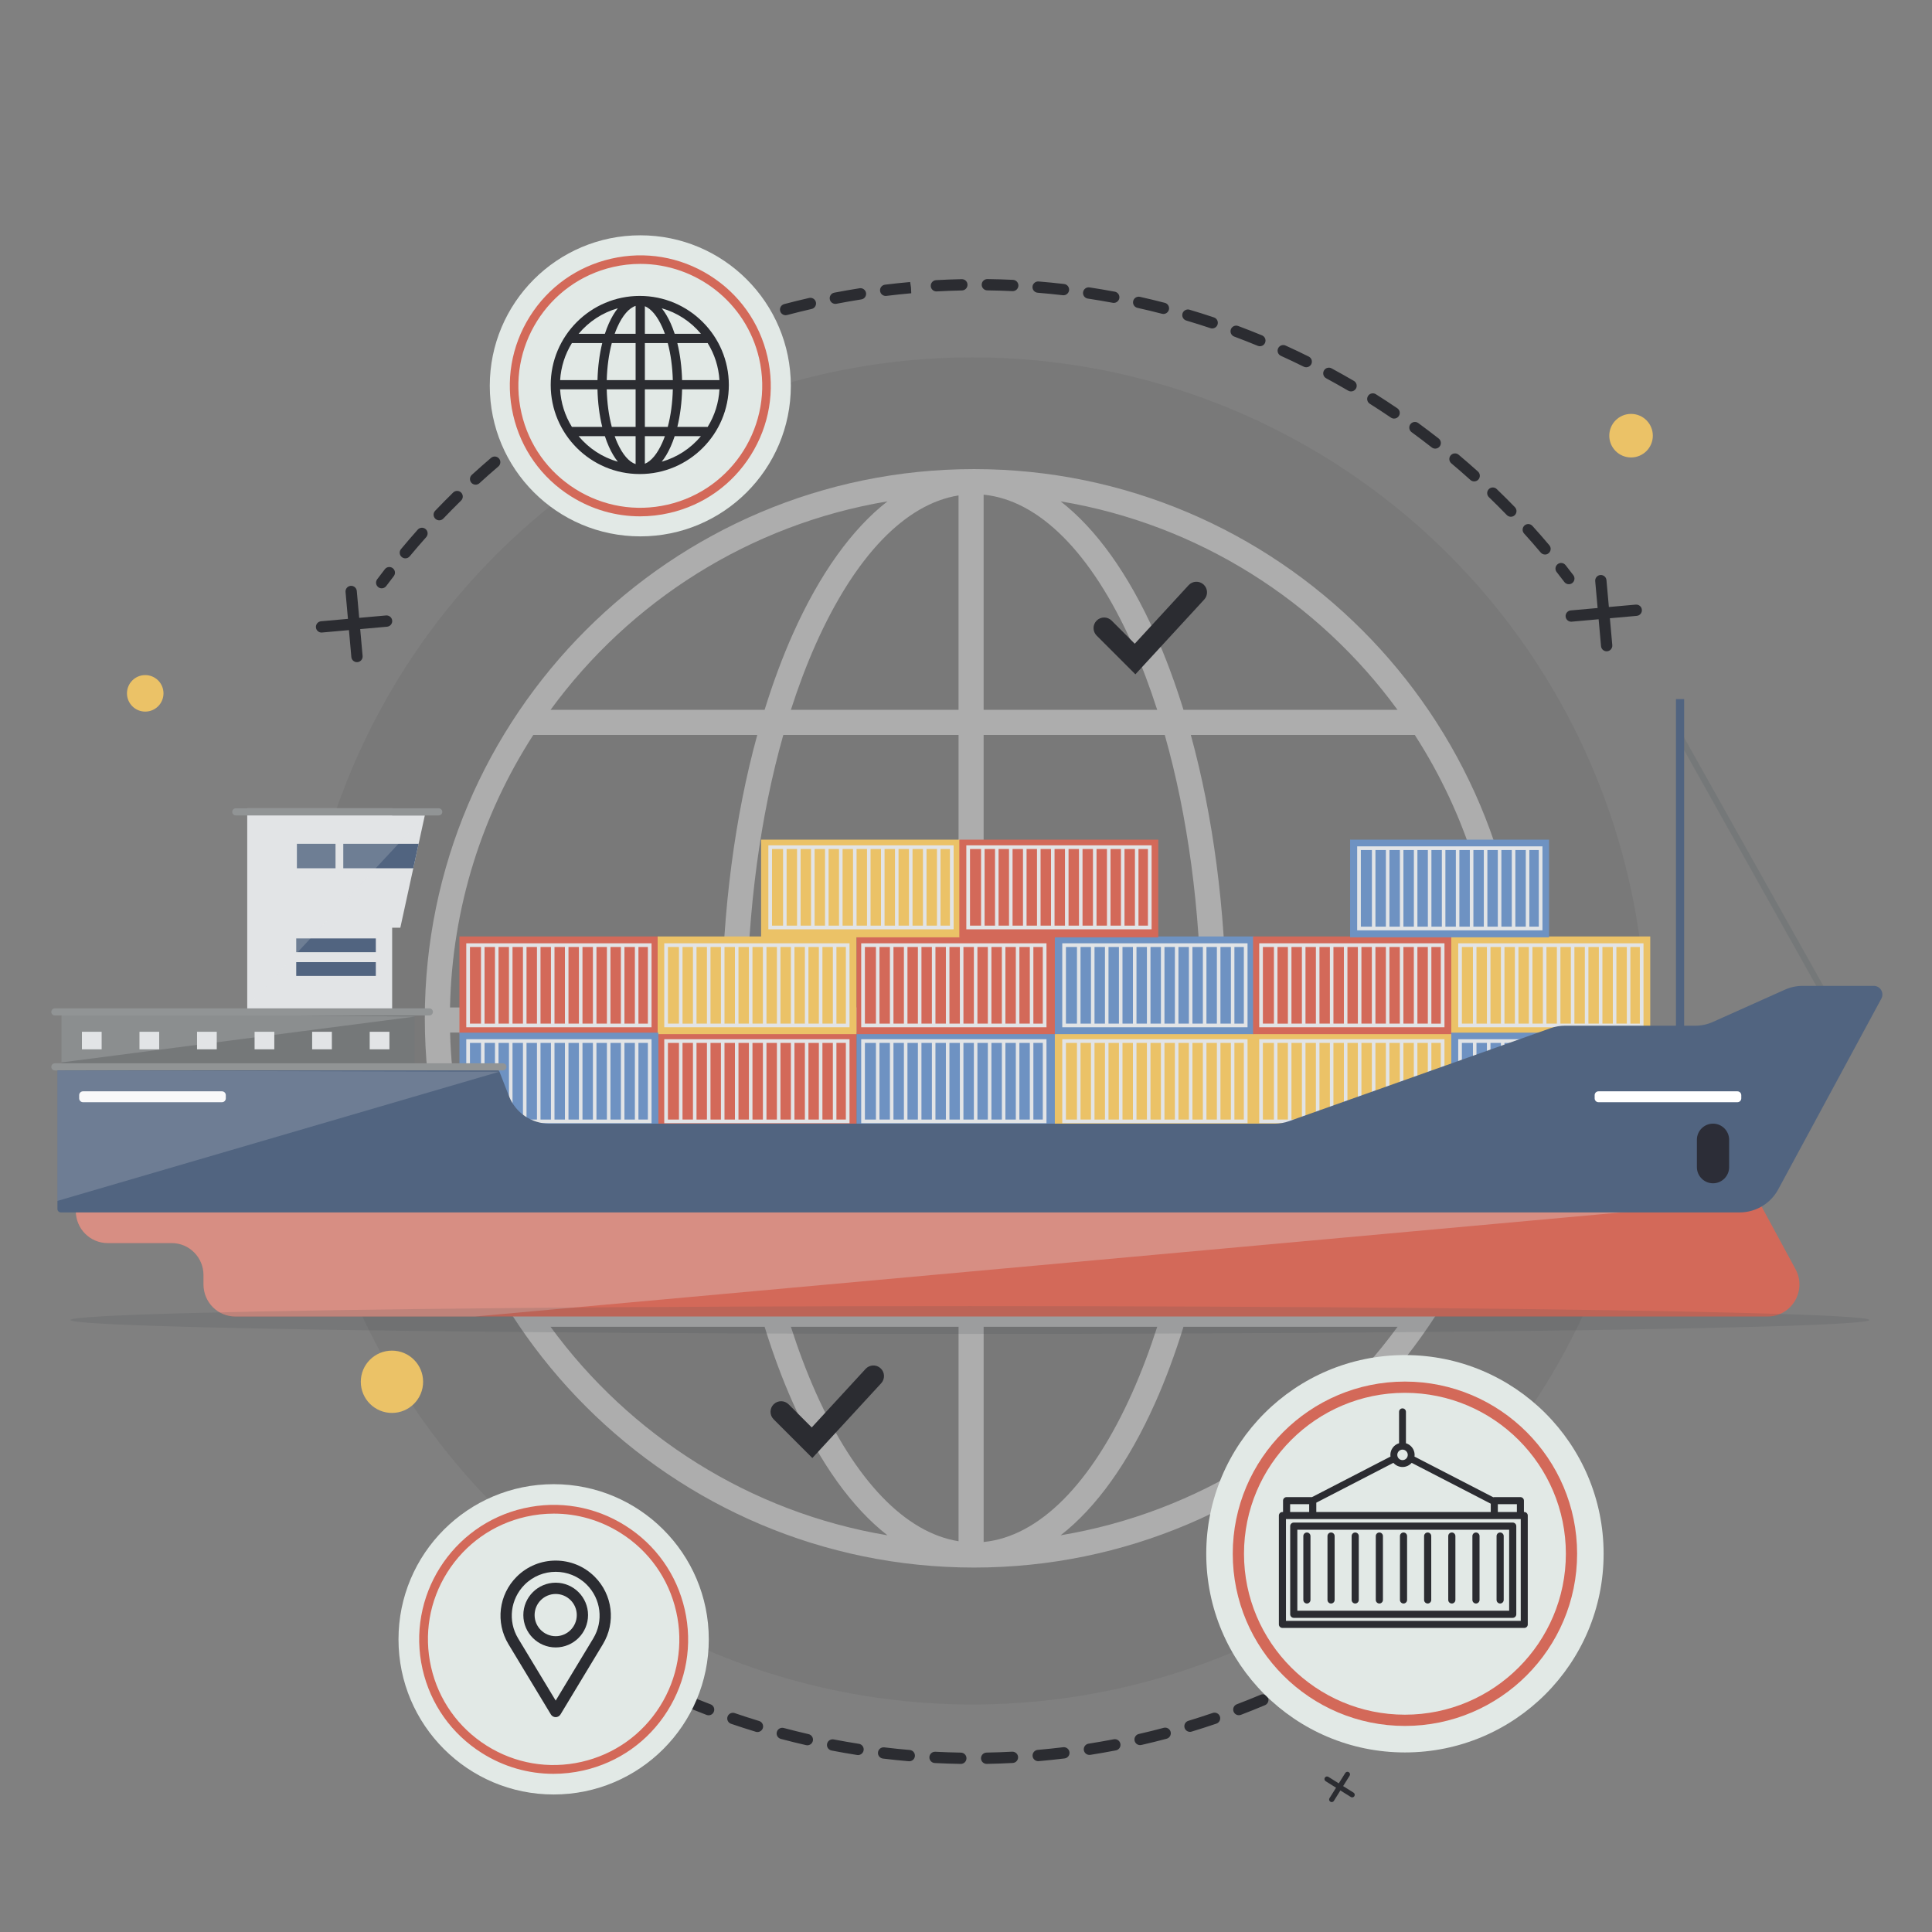
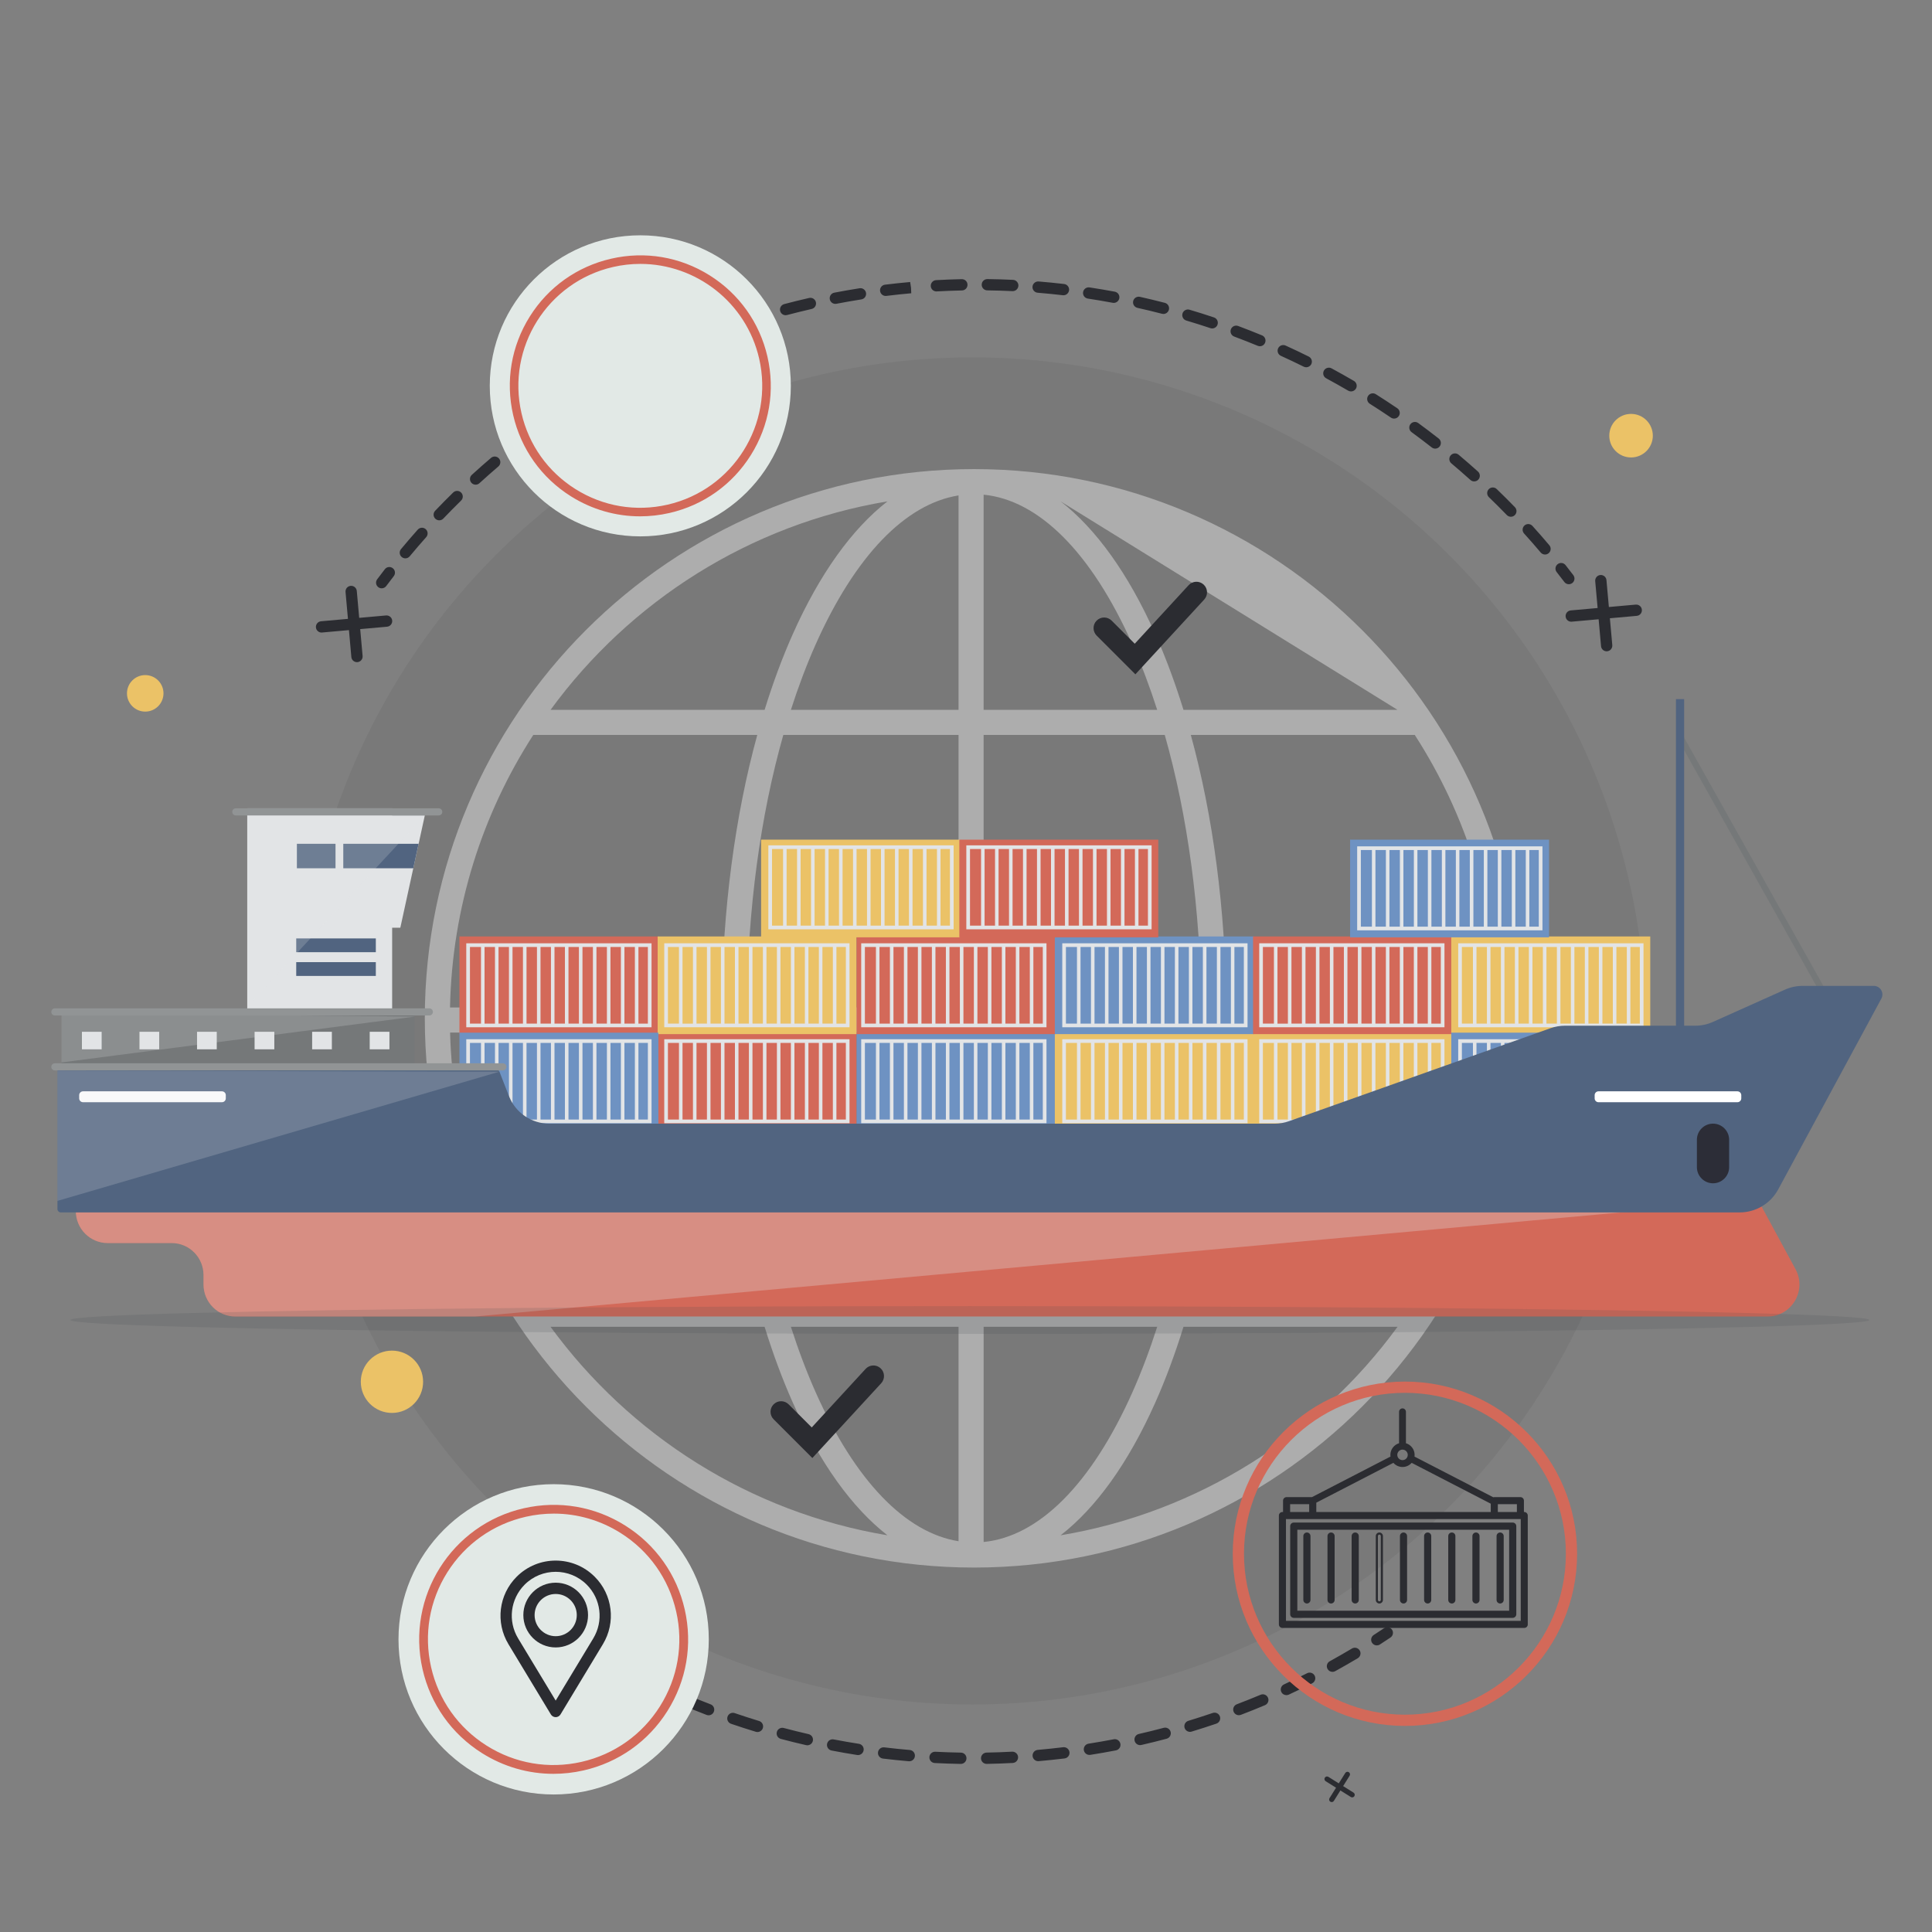
<svg xmlns="http://www.w3.org/2000/svg" xmlns:xlink="http://www.w3.org/1999/xlink" version="1.1" id="Layer_1" x="0px" y="0px" width="200px" height="200px" viewBox="0 0 200 200" enable-background="new 0 0 200 200" xml:space="preserve">
  <rect x="0" y="0" width="200" height="200" fill="#808080" stroke="none" />
  <g id="BACKGROUND" display="none">
    <g display="inline">
      <g>
        <rect id="SVGID_1_" x="-150" y="-150" fill="#E2E9E6" width="500" height="500" />
      </g>
    </g>
  </g>
  <g id="OBJECTS">
    <g>
      <circle opacity="0.15" fill="#525252" enable-background="new    " cx="100.667" cy="106.723" r="69.724" />
-       <path fill="#ADADAD" d="M43.976,105.417c0,31.353,25.505,56.856,56.856,56.856c31.352,0,56.857-25.506,56.857-56.856    c0-31.35-25.506-56.856-56.857-56.856C69.481,48.561,43.976,74.067,43.976,105.417z M146.457,134.754h-23.184    c2.289-8.345,3.56-17.891,3.675-27.865h28.122C154.799,117.131,151.67,126.676,146.457,134.754z M81.872,73.484    c0.773-2.404,1.633-4.69,2.585-6.823c4.076-9.118,9.271-14.497,14.771-15.375v22.197L81.872,73.484L81.872,73.484z M99.229,76.081    v28.21h-21.92c0.091-10.153,1.402-19.837,3.779-28.21H99.229z M101.826,51.209c5.727,0.564,11.156,6,15.38,15.452    c0.953,2.133,1.813,4.419,2.587,6.823h-17.967V51.209z M120.576,76.081c2.377,8.374,3.688,18.057,3.779,28.21h-22.529v-28.21    H120.576z M123.273,76.081h23.184c5.271,8.169,8.406,17.836,8.621,28.21h-28.127C126.861,94.19,125.59,84.522,123.273,76.081z     M120.576,134.754h-18.75v-27.865h22.525C124.234,116.917,122.927,126.477,120.576,134.754z M119.793,137.352    c-0.771,2.402-1.634,4.688-2.587,6.823c-4.224,9.451-9.653,14.888-15.38,15.451v-22.274H119.793z M99.229,159.548    c-5.501-0.877-10.696-6.258-14.771-15.373c-0.953-2.135-1.812-4.421-2.585-6.823H99.23L99.229,159.548L99.229,159.548z     M81.088,134.754c-2.35-8.277-3.659-17.837-3.776-27.865h21.916v27.865H81.088z M78.392,134.754H55.206    c-5.212-8.078-8.339-17.623-8.613-27.865h28.125C74.831,116.863,76.102,126.409,78.392,134.754z M46.586,104.291    c0.212-10.374,3.349-20.042,8.619-28.21h23.187c-2.317,8.442-3.591,18.11-3.679,28.21H46.586z M91.869,51.901    c-3.67,2.856-7.005,7.488-9.782,13.7c-1.095,2.451-2.072,5.094-2.936,7.883H56.992C65.193,62.256,77.597,54.285,91.869,51.901z     M144.672,73.484h-22.158c-0.863-2.789-1.841-5.432-2.937-7.883c-2.776-6.212-6.11-10.844-9.782-13.7    C124.066,54.285,136.471,62.256,144.672,73.484z M109.795,158.934c3.672-2.854,7.006-7.486,9.782-13.699    c1.096-2.451,2.071-5.094,2.937-7.883h22.158C136.471,148.579,124.066,156.551,109.795,158.934z M56.993,137.352h22.159    c0.863,2.789,1.84,5.432,2.936,7.883c2.777,6.213,6.112,10.845,9.782,13.699C77.597,156.551,65.194,148.579,56.993,137.352z" />
+       <path fill="#ADADAD" d="M43.976,105.417c0,31.353,25.505,56.856,56.856,56.856c31.352,0,56.857-25.506,56.857-56.856    c0-31.35-25.506-56.856-56.857-56.856C69.481,48.561,43.976,74.067,43.976,105.417z M146.457,134.754h-23.184    c2.289-8.345,3.56-17.891,3.675-27.865h28.122C154.799,117.131,151.67,126.676,146.457,134.754z M81.872,73.484    c0.773-2.404,1.633-4.69,2.585-6.823c4.076-9.118,9.271-14.497,14.771-15.375v22.197L81.872,73.484L81.872,73.484z M99.229,76.081    v28.21h-21.92c0.091-10.153,1.402-19.837,3.779-28.21H99.229z M101.826,51.209c5.727,0.564,11.156,6,15.38,15.452    c0.953,2.133,1.813,4.419,2.587,6.823h-17.967V51.209z M120.576,76.081c2.377,8.374,3.688,18.057,3.779,28.21h-22.529v-28.21    H120.576z M123.273,76.081h23.184c5.271,8.169,8.406,17.836,8.621,28.21h-28.127C126.861,94.19,125.59,84.522,123.273,76.081z     M120.576,134.754h-18.75v-27.865h22.525C124.234,116.917,122.927,126.477,120.576,134.754z M119.793,137.352    c-0.771,2.402-1.634,4.688-2.587,6.823c-4.224,9.451-9.653,14.888-15.38,15.451v-22.274H119.793z M99.229,159.548    c-5.501-0.877-10.696-6.258-14.771-15.373c-0.953-2.135-1.812-4.421-2.585-6.823H99.23L99.229,159.548L99.229,159.548z     M81.088,134.754c-2.35-8.277-3.659-17.837-3.776-27.865h21.916v27.865H81.088z M78.392,134.754H55.206    c-5.212-8.078-8.339-17.623-8.613-27.865h28.125C74.831,116.863,76.102,126.409,78.392,134.754z M46.586,104.291    c0.212-10.374,3.349-20.042,8.619-28.21h23.187c-2.317,8.442-3.591,18.11-3.679,28.21H46.586z M91.869,51.901    c-3.67,2.856-7.005,7.488-9.782,13.7c-1.095,2.451-2.072,5.094-2.936,7.883H56.992C65.193,62.256,77.597,54.285,91.869,51.901z     M144.672,73.484h-22.158c-0.863-2.789-1.841-5.432-2.937-7.883c-2.776-6.212-6.11-10.844-9.782-13.7    z M109.795,158.934c3.672-2.854,7.006-7.486,9.782-13.699    c1.096-2.451,2.071-5.094,2.937-7.883h22.158C136.471,148.579,124.066,156.551,109.795,158.934z M56.993,137.352h22.159    c0.863,2.789,1.84,5.432,2.936,7.883c2.777,6.213,6.112,10.845,9.782,13.699C77.597,156.551,65.194,148.579,56.993,137.352z" />
    </g>
    <g>
      <g>
        <g>
          <g>
            <path fill="#2B2C31" d="M162.404,60.478c-0.176,0-0.35-0.08-0.465-0.231c-0.262-0.343-0.525-0.685-0.791-1.024       c-0.201-0.253-0.157-0.621,0.098-0.82c0.254-0.2,0.621-0.155,0.82,0.098c0.271,0.343,0.537,0.689,0.804,1.038       c0.194,0.257,0.146,0.624-0.111,0.819C162.652,60.438,162.527,60.478,162.404,60.478z" />
          </g>
          <g>
            <path fill="#2B2C31" d="M159.941,57.404c-0.168,0-0.332-0.071-0.448-0.208c-0.562-0.665-1.14-1.327-1.722-1.969       c-0.217-0.24-0.196-0.61,0.041-0.826c0.239-0.217,0.608-0.198,0.826,0.042c0.59,0.652,1.18,1.325,1.748,2       c0.209,0.247,0.178,0.616-0.068,0.824C160.208,57.358,160.074,57.404,159.941,57.404z M156.404,53.494       c-0.152,0-0.307-0.059-0.42-0.178c-0.607-0.627-1.231-1.249-1.853-1.848c-0.231-0.224-0.239-0.594-0.017-0.827       c0.226-0.232,0.595-0.24,0.826-0.014c0.633,0.607,1.265,1.238,1.882,1.875c0.225,0.232,0.219,0.602-0.013,0.827       C156.698,53.439,156.551,53.494,156.404,53.494z" />
          </g>
          <g>
            <path fill="#2B2C31" d="M41.963,57.8c-0.132,0-0.265-0.045-0.374-0.136c-0.249-0.206-0.283-0.575-0.076-0.823       c0.565-0.678,1.147-1.356,1.732-2.013c0.215-0.241,0.584-0.263,0.826-0.048c0.242,0.214,0.262,0.584,0.048,0.826       c-0.577,0.647-1.151,1.314-1.707,1.984C42.297,57.728,42.131,57.8,41.963,57.8z M45.47,53.863c-0.145,0-0.29-0.054-0.403-0.162       c-0.234-0.223-0.243-0.593-0.02-0.827c0.609-0.639,1.237-1.274,1.866-1.89c0.23-0.226,0.601-0.222,0.827,0.009       c0.226,0.23,0.223,0.601-0.009,0.826c-0.619,0.607-1.237,1.234-1.838,1.863C45.778,53.802,45.625,53.863,45.47,53.863z        M49.237,50.174c-0.159,0-0.317-0.064-0.433-0.19c-0.217-0.238-0.201-0.608,0.037-0.826c0.65-0.595,1.32-1.187,1.992-1.759       c0.245-0.21,0.614-0.181,0.823,0.065c0.21,0.246,0.181,0.614-0.065,0.825c-0.66,0.564-1.32,1.147-1.96,1.732       C49.519,50.124,49.378,50.174,49.237,50.174z M152.607,49.834c-0.139,0-0.278-0.049-0.392-0.15       c-0.646-0.581-1.309-1.159-1.972-1.717c-0.248-0.208-0.281-0.577-0.072-0.824c0.208-0.247,0.576-0.28,0.823-0.072       c0.676,0.567,1.351,1.154,2.004,1.744c0.241,0.216,0.261,0.586,0.044,0.826C152.93,49.769,152.77,49.834,152.607,49.834z        M53.248,46.751c-0.172,0-0.343-0.076-0.458-0.221c-0.201-0.252-0.159-0.621,0.093-0.822c0.694-0.552,1.402-1.097,2.107-1.619       c0.259-0.193,0.625-0.139,0.818,0.121c0.192,0.26,0.138,0.626-0.121,0.819c-0.694,0.514-1.392,1.05-2.075,1.595       C53.504,46.709,53.375,46.751,53.248,46.751z M148.572,46.442c-0.127,0-0.252-0.041-0.358-0.125       c-0.685-0.536-1.387-1.067-2.087-1.58c-0.261-0.19-0.316-0.556-0.128-0.817c0.19-0.261,0.558-0.317,0.817-0.128       c0.711,0.52,1.424,1.06,2.117,1.604c0.256,0.2,0.299,0.567,0.101,0.821C148.918,46.365,148.747,46.442,148.572,46.442z        M57.483,43.609c-0.186,0-0.368-0.087-0.482-0.252c-0.183-0.267-0.116-0.63,0.15-0.813c0.725-0.501,1.47-0.995,2.213-1.471       c0.271-0.173,0.634-0.095,0.808,0.177c0.174,0.272,0.095,0.634-0.177,0.808c-0.732,0.468-1.465,0.956-2.179,1.449       C57.713,43.577,57.597,43.609,57.483,43.609z M144.316,43.332c-0.113,0-0.228-0.033-0.328-0.102       c-0.717-0.487-1.453-0.969-2.188-1.433c-0.271-0.173-0.354-0.534-0.182-0.806c0.172-0.274,0.533-0.356,0.806-0.184       c0.746,0.471,1.493,0.959,2.224,1.456c0.267,0.181,0.336,0.545,0.153,0.812C144.688,43.243,144.504,43.332,144.316,43.332z        M61.925,40.766c-0.201,0-0.395-0.102-0.504-0.287c-0.165-0.278-0.073-0.636,0.205-0.801c0.759-0.45,1.536-0.893,2.309-1.315       c0.283-0.155,0.638-0.051,0.793,0.232c0.155,0.283,0.051,0.639-0.232,0.793c-0.761,0.417-1.526,0.853-2.274,1.295       C62.128,40.74,62.026,40.766,61.925,40.766z M139.859,40.521c-0.102,0-0.201-0.026-0.295-0.08       c-0.752-0.438-1.518-0.869-2.278-1.28c-0.285-0.153-0.392-0.509-0.237-0.792c0.152-0.285,0.51-0.39,0.793-0.238       c0.771,0.418,1.551,0.855,2.313,1.3c0.279,0.163,0.373,0.521,0.211,0.8C140.257,40.416,140.061,40.521,139.859,40.521z        M66.551,38.235c-0.214,0-0.42-0.118-0.522-0.322c-0.145-0.289-0.029-0.641,0.259-0.785c0.785-0.396,1.591-0.784,2.395-1.154       c0.293-0.135,0.64-0.006,0.776,0.287c0.135,0.293,0.007,0.641-0.287,0.775c-0.792,0.366-1.585,0.748-2.359,1.136       C66.729,38.215,66.64,38.235,66.551,38.235z M135.221,38.02c-0.088,0-0.176-0.02-0.259-0.061       c-0.778-0.386-1.571-0.763-2.362-1.122c-0.295-0.134-0.425-0.48-0.291-0.774c0.133-0.295,0.48-0.424,0.774-0.291       c0.804,0.364,1.608,0.747,2.397,1.139c0.289,0.143,0.408,0.494,0.265,0.783C135.643,37.9,135.438,38.02,135.221,38.02z        M71.343,36.028c-0.228,0-0.445-0.134-0.539-0.358c-0.125-0.298,0.015-0.641,0.313-0.766c0.81-0.34,1.641-0.672,2.469-0.986       c0.301-0.115,0.64,0.037,0.755,0.339c0.114,0.302-0.038,0.64-0.34,0.754c-0.816,0.31-1.634,0.636-2.432,0.971       C71.495,36.014,71.419,36.028,71.343,36.028z M130.423,35.842c-0.075,0-0.149-0.014-0.223-0.044       c-0.802-0.33-1.62-0.653-2.435-0.957c-0.304-0.113-0.457-0.45-0.344-0.752c0.113-0.303,0.451-0.456,0.751-0.344       c0.828,0.31,1.66,0.636,2.472,0.972c0.301,0.123,0.441,0.465,0.317,0.763C130.87,35.706,130.652,35.842,130.423,35.842z        M76.276,34.158c-0.243,0-0.471-0.153-0.554-0.396c-0.104-0.306,0.06-0.639,0.365-0.742c0.833-0.284,1.685-0.558,2.532-0.813       c0.309-0.094,0.635,0.082,0.729,0.391c0.094,0.309-0.081,0.635-0.39,0.729c-0.834,0.252-1.673,0.521-2.494,0.801       C76.402,34.148,76.338,34.158,76.276,34.158z M125.486,34c-0.063,0-0.125-0.01-0.187-0.031       c-0.821-0.275-1.661-0.539-2.493-0.786c-0.31-0.092-0.486-0.417-0.395-0.728c0.093-0.309,0.419-0.485,0.727-0.394       c0.848,0.25,1.697,0.52,2.532,0.799c0.308,0.103,0.472,0.434,0.369,0.74C125.959,33.845,125.73,34,125.486,34z M81.328,32.631       c-0.259,0-0.496-0.173-0.565-0.436c-0.083-0.311,0.103-0.632,0.416-0.715c0.853-0.226,1.722-0.44,2.583-0.636       c0.314-0.071,0.628,0.125,0.7,0.44c0.071,0.315-0.125,0.629-0.44,0.7c-0.847,0.194-1.703,0.405-2.543,0.627       C81.428,32.625,81.378,32.631,81.328,32.631z M120.436,32.501c-0.047,0-0.098-0.006-0.146-0.019       c-0.844-0.219-1.697-0.425-2.54-0.612c-0.315-0.071-0.517-0.383-0.444-0.698c0.071-0.315,0.381-0.513,0.698-0.444       c0.854,0.191,1.724,0.4,2.581,0.622c0.313,0.081,0.499,0.4,0.419,0.713C120.934,32.326,120.693,32.501,120.436,32.501z        M86.474,31.457c-0.274,0-0.52-0.194-0.574-0.474c-0.061-0.317,0.146-0.624,0.463-0.685c0.861-0.166,1.743-0.321,2.621-0.458       c0.316-0.051,0.618,0.167,0.669,0.487c0.05,0.319-0.167,0.619-0.487,0.668c-0.866,0.137-1.733,0.288-2.581,0.452       C86.548,31.453,86.511,31.457,86.474,31.457z M115.295,31.355c-0.035,0-0.072-0.003-0.107-0.01       c-0.854-0.16-1.723-0.307-2.578-0.436c-0.319-0.048-0.539-0.346-0.49-0.666c0.05-0.32,0.352-0.539,0.666-0.491       c0.869,0.131,1.749,0.281,2.615,0.442c0.318,0.059,0.529,0.365,0.47,0.683C115.816,31.159,115.57,31.355,115.295,31.355z        M91.685,30.636c-0.291,0-0.543-0.217-0.579-0.514c-0.041-0.321,0.188-0.612,0.509-0.652c0.858-0.105,1.735-0.199,2.605-0.276       l0.087,0.579l0.026,0.585c-0.866,0.077-1.73,0.168-2.576,0.273C91.733,30.634,91.709,30.636,91.685,30.636z M110.088,30.566       c-0.023,0-0.046-0.002-0.068-0.004c-0.86-0.101-1.734-0.187-2.601-0.258c-0.321-0.026-0.562-0.308-0.535-0.63       c0.027-0.322,0.312-0.559,0.63-0.536c0.879,0.072,1.768,0.159,2.643,0.262c0.32,0.037,0.55,0.328,0.514,0.648       C110.634,30.346,110.381,30.566,110.088,30.566z M96.937,30.169c-0.309,0-0.567-0.241-0.585-0.553       c-0.017-0.323,0.23-0.599,0.553-0.616c0.88-0.049,1.773-0.083,2.654-0.102c0.336-0.002,0.59,0.249,0.596,0.572       c0.008,0.323-0.248,0.59-0.571,0.597c-0.867,0.019-1.747,0.052-2.615,0.1C96.958,30.169,96.947,30.169,96.937,30.169z        M104.839,30.138c-0.011,0-0.019,0-0.026,0c-0.863-0.042-1.742-0.068-2.612-0.079c-0.322-0.004-0.581-0.27-0.576-0.592       c0.002-0.32,0.265-0.577,0.584-0.577c0.002,0,0.005,0,0.007,0c0.885,0.011,1.775,0.038,2.652,0.079       c0.322,0.016,0.57,0.29,0.557,0.612C105.406,29.893,105.148,30.138,104.839,30.138z" />
          </g>
          <g>
            <path fill="#2B2C31" d="M39.513,60.903c-0.123,0-0.245-0.038-0.35-0.117c-0.259-0.194-0.311-0.56-0.118-0.818       c0.262-0.351,0.527-0.699,0.795-1.044c0.197-0.256,0.565-0.302,0.82-0.104c0.256,0.198,0.302,0.565,0.104,0.82       c-0.264,0.34-0.525,0.683-0.783,1.029C39.867,60.822,39.691,60.903,39.513,60.903z" />
          </g>
        </g>
        <g>
          <g>
            <path fill="#2B2C31" d="M54.699,167.264c-0.122,0-0.245-0.037-0.35-0.115c-0.35-0.264-0.698-0.528-1.044-0.797       c-0.255-0.197-0.301-0.565-0.104-0.82c0.199-0.254,0.566-0.303,0.821-0.104c0.341,0.264,0.685,0.524,1.029,0.783       c0.258,0.193,0.311,0.561,0.117,0.82C55.053,167.184,54.877,167.264,54.699,167.264z" />
          </g>
          <g>
            <path fill="#2B2C31" d="M63.668,173.064c-0.095,0-0.192-0.023-0.282-0.072c-0.778-0.432-1.563-0.883-2.333-1.344       c-0.277-0.166-0.367-0.524-0.201-0.803c0.166-0.277,0.525-0.367,0.802-0.201c0.759,0.455,1.532,0.899,2.299,1.322       c0.282,0.157,0.385,0.512,0.229,0.795C64.074,172.956,63.874,173.064,63.668,173.064z M59.084,170.318       c-0.109,0-0.219-0.029-0.317-0.094c-0.745-0.479-1.497-0.985-2.235-1.5c-0.265-0.186-0.33-0.551-0.146-0.814       c0.186-0.266,0.55-0.329,0.814-0.145c0.728,0.506,1.468,1.004,2.202,1.478c0.271,0.174,0.349,0.536,0.173,0.809       C59.463,170.225,59.276,170.318,59.084,170.318z" />
          </g>
          <g>
            <path fill="#2B2C31" d="M99.465,182.6c-0.002,0-0.006,0-0.01,0c-0.897-0.016-1.803-0.047-2.69-0.092       c-0.323-0.016-0.571-0.292-0.555-0.615c0.017-0.32,0.292-0.57,0.613-0.553c0.875,0.045,1.767,0.074,2.651,0.09       c0.323,0.006,0.582,0.271,0.575,0.594C100.045,182.344,99.783,182.6,99.465,182.6z M102.139,182.598       c-0.318,0-0.58-0.255-0.586-0.574c-0.006-0.322,0.252-0.588,0.574-0.597c0.887-0.016,1.775-0.045,2.648-0.094       c0.322-0.012,0.6,0.231,0.617,0.554c0.016,0.322-0.231,0.598-0.555,0.615c-0.887,0.047-1.792,0.08-2.689,0.096       C102.145,182.598,102.143,182.598,102.139,182.598z M94.129,182.325c-0.017,0-0.033,0-0.05-0.001       c-0.887-0.076-1.788-0.17-2.679-0.277c-0.32-0.04-0.549-0.331-0.51-0.65c0.04-0.321,0.327-0.551,0.652-0.511       c0.877,0.106,1.765,0.198,2.637,0.272c0.321,0.027,0.56,0.313,0.532,0.632C94.685,182.096,94.43,182.325,94.129,182.325z        M107.473,182.316c-0.299,0-0.556-0.229-0.58-0.533c-0.029-0.321,0.209-0.605,0.529-0.635c0.878-0.075,1.766-0.17,2.639-0.276       c0.314-0.036,0.611,0.188,0.651,0.511c0.039,0.32-0.188,0.612-0.511,0.651c-0.885,0.108-1.786,0.202-2.678,0.28       C107.508,182.316,107.49,182.316,107.473,182.316z M88.825,181.684c-0.03,0-0.061-0.002-0.091-0.007       c-0.879-0.138-1.771-0.293-2.653-0.464c-0.317-0.063-0.525-0.367-0.463-0.686c0.061-0.316,0.367-0.525,0.685-0.463       c0.868,0.168,1.747,0.319,2.612,0.455c0.319,0.049,0.538,0.35,0.488,0.668C89.357,181.477,89.108,181.684,88.825,181.684z        M112.777,181.668c-0.284,0-0.532-0.205-0.579-0.493c-0.048-0.319,0.169-0.62,0.487-0.67c0.864-0.136,1.744-0.289,2.612-0.456       c0.313-0.063,0.623,0.146,0.685,0.465c0.063,0.317-0.146,0.623-0.463,0.685c-0.881,0.17-1.773,0.325-2.652,0.464       C112.838,181.666,112.807,181.668,112.777,181.668z M83.577,180.672c-0.043,0-0.086-0.005-0.131-0.015       c-0.876-0.199-1.756-0.418-2.614-0.646c-0.312-0.083-0.498-0.401-0.415-0.715s0.402-0.496,0.715-0.416       c0.846,0.226,1.712,0.438,2.574,0.638c0.315,0.072,0.512,0.387,0.44,0.7C84.084,180.489,83.843,180.672,83.577,180.672z        M118.023,180.654c-0.268,0-0.508-0.184-0.569-0.453c-0.073-0.314,0.123-0.629,0.438-0.701       c0.863-0.195,1.729-0.411,2.574-0.637c0.311-0.082,0.631,0.103,0.717,0.414c0.08,0.313-0.104,0.633-0.416,0.717       c-0.856,0.229-1.738,0.445-2.615,0.646C118.109,180.65,118.064,180.654,118.023,180.654z M78.412,179.299       c-0.056,0-0.113-0.009-0.17-0.025c-0.859-0.262-1.721-0.539-2.563-0.828c-0.305-0.104-0.469-0.438-0.364-0.742       s0.437-0.469,0.743-0.363c0.829,0.283,1.679,0.559,2.524,0.816c0.309,0.093,0.483,0.418,0.39,0.729       C78.895,179.137,78.663,179.299,78.412,179.299z M123.188,179.282c-0.25,0-0.482-0.162-0.56-0.415       c-0.093-0.309,0.08-0.637,0.392-0.729c0.838-0.256,1.688-0.529,2.521-0.813c0.307-0.104,0.641,0.059,0.743,0.364       c0.104,0.307-0.06,0.639-0.365,0.742c-0.849,0.289-1.711,0.565-2.562,0.824C123.301,179.273,123.244,179.282,123.188,179.282z        M73.356,177.566c-0.07,0-0.14-0.014-0.209-0.037c-0.829-0.319-1.67-0.656-2.499-1.008c-0.297-0.125-0.437-0.47-0.311-0.767       s0.468-0.438,0.767-0.312c0.816,0.346,1.643,0.679,2.46,0.99c0.302,0.115,0.453,0.453,0.337,0.754       C73.813,177.424,73.591,177.566,73.356,177.566z M128.244,177.557c-0.235,0-0.458-0.144-0.546-0.377       c-0.116-0.304,0.036-0.64,0.339-0.756c0.824-0.313,1.65-0.646,2.461-0.984c0.297-0.127,0.641,0.015,0.766,0.313       c0.127,0.297-0.015,0.641-0.313,0.766c-0.82,0.347-1.661,0.683-2.499,1.002C128.385,177.542,128.313,177.557,128.244,177.557z        M68.433,175.484c-0.082,0-0.167-0.019-0.247-0.055c-0.814-0.379-1.629-0.775-2.421-1.178       c-0.288-0.146-0.402-0.498-0.256-0.786s0.497-0.403,0.786-0.257c0.78,0.396,1.583,0.786,2.386,1.159       c0.292,0.137,0.419,0.483,0.283,0.776C68.865,175.361,68.654,175.484,68.433,175.484z M133.169,175.48       c-0.22,0-0.433-0.123-0.53-0.338c-0.137-0.293-0.008-0.642,0.285-0.775c0.807-0.374,1.609-0.762,2.387-1.156       c0.287-0.146,0.64-0.029,0.785,0.258c0.146,0.289,0.03,0.641-0.258,0.786c-0.789,0.397-1.604,0.794-2.424,1.173       C133.334,175.465,133.251,175.48,133.169,175.48z M137.938,173.07c-0.207,0-0.405-0.108-0.513-0.303       c-0.155-0.283-0.053-0.639,0.229-0.793c0.773-0.427,1.547-0.871,2.3-1.32c0.276-0.165,0.638-0.074,0.803,0.203       c0.165,0.275,0.074,0.637-0.202,0.803c-0.765,0.455-1.551,0.906-2.336,1.339C138.129,173.048,138.033,173.07,137.938,173.07z" />
          </g>
          <g>
            <path fill="#2B2C31" d="M142.527,170.332c-0.193,0-0.381-0.096-0.493-0.268c-0.175-0.271-0.099-0.635,0.174-0.811       c0.362-0.232,0.722-0.471,1.081-0.71c0.27-0.18,0.631-0.106,0.811,0.159c0.182,0.268,0.108,0.631-0.158,0.813       c-0.364,0.243-0.729,0.483-1.098,0.723C142.745,170.301,142.635,170.332,142.527,170.332z" />
          </g>
        </g>
        <g>
          <g>
            <path fill="#2B2C31" d="M33.287,65.482c-0.3,0-0.555-0.229-0.582-0.534c-0.029-0.322,0.208-0.605,0.53-0.635l6.731-0.601       c0.324-0.024,0.606,0.21,0.634,0.531c0.029,0.321-0.209,0.605-0.53,0.634l-6.732,0.601       C33.321,65.481,33.304,65.482,33.287,65.482z" />
          </g>
          <g>
            <path fill="#2B2C31" d="M36.953,68.547c-0.3,0-0.555-0.229-0.582-0.534l-0.601-6.731c-0.029-0.321,0.208-0.606,0.53-0.635       c0.325-0.025,0.606,0.209,0.635,0.531l0.601,6.731c0.029,0.323-0.209,0.606-0.53,0.635       C36.988,68.546,36.97,68.547,36.953,68.547z" />
          </g>
        </g>
        <g>
          <g>
            <path fill="#2B2C31" d="M166.32,67.423c-0.301,0-0.555-0.229-0.581-0.533l-0.603-6.731c-0.027-0.321,0.209-0.606,0.53-0.634       c0.325-0.024,0.604,0.209,0.634,0.53l0.604,6.73c0.027,0.322-0.211,0.606-0.531,0.635       C166.355,67.422,166.338,67.423,166.32,67.423z" />
          </g>
          <g>
            <path fill="#2B2C31" d="M162.654,64.358c-0.301,0-0.555-0.229-0.582-0.533c-0.029-0.322,0.209-0.606,0.529-0.635l6.73-0.601       c0.326-0.026,0.607,0.209,0.634,0.53c0.031,0.321-0.206,0.606-0.528,0.634l-6.73,0.602       C162.689,64.357,162.672,64.358,162.654,64.358z" />
          </g>
        </g>
        <g>
          <circle fill="#EBC267" cx="168.846" cy="45.101" r="2.254" />
        </g>
        <g>
          <circle fill="#EBC267" cx="15.034" cy="71.775" r="1.89" />
        </g>
        <g>
          <circle fill="#EBC267" cx="40.575" cy="143.041" r="3.225" />
        </g>
        <g>
          <g>
            <path fill="#2B2C31" d="M137.857,186.55c-0.049,0-0.096-0.013-0.142-0.04c-0.125-0.078-0.161-0.242-0.084-0.367l1.632-2.604       c0.078-0.124,0.241-0.161,0.366-0.083c0.124,0.077,0.162,0.241,0.084,0.367l-1.631,2.602       C138.034,186.506,137.947,186.55,137.857,186.55z" />
          </g>
          <g>
            <path fill="#2B2C31" d="M139.977,186.064c-0.049,0-0.097-0.016-0.142-0.041l-2.604-1.633c-0.123-0.078-0.162-0.242-0.084-0.365       c0.076-0.125,0.242-0.164,0.367-0.086l2.604,1.633c0.123,0.078,0.162,0.242,0.085,0.365       C140.15,186.02,140.064,186.064,139.977,186.064z" />
          </g>
        </g>
        <g>
          <path fill="#2B2C31" d="M117.535,69.805l-4.012-4.01c-0.426-0.428-0.426-1.122,0-1.55c0.43-0.428,1.123-0.428,1.553,0      l2.393,2.393l5.577-6.061c0.41-0.446,1.104-0.475,1.552-0.064c0.443,0.41,0.475,1.104,0.063,1.549L117.535,69.805z" />
        </g>
        <g>
          <path fill="#2B2C31" d="M84.095,150.934l-4.009-4.009c-0.428-0.429-0.428-1.122,0-1.55c0.428-0.428,1.123-0.428,1.551,0      l2.393,2.393l5.579-6.062c0.41-0.445,1.104-0.474,1.549-0.063c0.445,0.408,0.474,1.104,0.064,1.549L84.095,150.934z" />
        </g>
      </g>
      <g>
        <g>
          <g>
            <g>
              <circle fill="#E2E9E6" cx="66.284" cy="39.942" r="15.583" />
              <g>
                <path fill="#D36959" d="M66.258,53.451c-2.506,0-4.968-0.702-7.145-2.066c-3.056-1.915-5.184-4.906-5.991-8.421         c-0.807-3.516-0.197-7.136,1.718-10.192c1.915-3.057,4.907-5.184,8.422-5.991c3.516-0.808,7.135-0.197,10.192,1.718         c3.057,1.916,5.185,4.906,5.992,8.422c0.807,3.515,0.196,7.135-1.719,10.191c-1.915,3.057-4.906,5.184-8.422,5.992         C68.293,53.336,67.272,53.451,66.258,53.451z M66.285,27.318c-0.932,0-1.878,0.104-2.825,0.322         c-6.783,1.556-11.035,8.342-9.478,15.125c0.754,3.286,2.743,6.082,5.6,7.872c2.856,1.79,6.238,2.361,9.527,1.606         c6.783-1.557,11.034-8.342,9.478-15.125C77.246,31.281,72.035,27.318,66.285,27.318z" />
              </g>
            </g>
          </g>
          <g>
-             <path fill="#2B2C31" d="M66.23,49.073c-5.084,0-9.22-4.136-9.22-9.22s4.136-9.22,9.22-9.22s9.219,4.136,9.219,9.22       C75.45,44.937,71.314,49.073,66.23,49.073z M63.632,45.152c0.087,0.243,0.178,0.473,0.273,0.686       c0.54,1.209,1.203,1.978,1.894,2.205v-2.891H63.632z M66.757,45.152v2.855c0.656-0.265,1.284-1.02,1.798-2.17       c0.096-0.213,0.187-0.443,0.274-0.686L66.757,45.152L66.757,45.152z M69.842,45.152c-0.125,0.385-0.264,0.747-0.412,1.077       c-0.276,0.619-0.587,1.143-0.929,1.567c1.586-0.451,2.993-1.366,4.061-2.645L69.842,45.152L69.842,45.152z M59.897,45.152       c1.069,1.278,2.475,2.193,4.061,2.645c-0.34-0.424-0.652-0.949-0.929-1.567c-0.147-0.331-0.286-0.692-0.411-1.077       L59.897,45.152L59.897,45.152z M70.117,44.194h3.14c0.728-1.174,1.146-2.51,1.222-3.889h-3.868       C70.58,41.672,70.411,43.004,70.117,44.194z M66.757,44.194h2.369c0.313-1.173,0.493-2.508,0.525-3.889h-2.894V44.194       L66.757,44.194z M63.333,44.194h2.466v-3.889h-2.99C62.841,41.687,63.021,43.021,63.333,44.194z M59.204,44.194h3.14       c-0.294-1.19-0.463-2.522-0.493-3.889h-3.869C58.057,41.684,58.477,43.021,59.204,44.194z M70.609,39.347h3.867       c-0.083-1.359-0.501-2.676-1.219-3.833h-3.14C70.406,36.687,70.575,38,70.609,39.347z M66.757,39.347h2.893       c-0.036-1.361-0.215-2.676-0.524-3.833h-2.369V39.347L66.757,39.347z M62.811,39.347h2.988v-3.833h-2.466       C63.026,36.67,62.846,37.985,62.811,39.347z M57.985,39.347h3.867c0.035-1.347,0.202-2.66,0.492-3.833h-3.14       C58.487,36.671,58.068,37.987,57.985,39.347z M69.842,34.555h2.721c-1.069-1.279-2.475-2.193-4.061-2.645       c0.341,0.425,0.652,0.949,0.929,1.568C69.579,33.809,69.717,34.171,69.842,34.555z M66.757,34.555h2.072       c-0.087-0.243-0.178-0.473-0.274-0.686c-0.514-1.149-1.142-1.904-1.798-2.17V34.555z M63.632,34.555h2.167v-2.891       c-0.69,0.227-1.354,0.995-1.894,2.206C63.81,34.082,63.719,34.312,63.632,34.555z M59.897,34.555h2.721       c0.125-0.384,0.263-0.746,0.411-1.077c0.277-0.619,0.588-1.143,0.929-1.568C62.373,32.361,60.966,33.276,59.897,34.555z" />
-           </g>
+             </g>
        </g>
        <g>
          <g>
            <g>
              <circle fill="#E2E9E6" cx="57.313" cy="169.703" r="16.061" />
              <g>
                <path fill="#D36959" d="M57.286,183.626c-2.596,0-5.144-0.729-7.394-2.147c-3.146-1.981-5.331-5.07-6.153-8.696         c-1.697-7.484,3.01-14.954,10.495-16.651c3.625-0.822,7.355-0.184,10.5,1.799c3.146,1.982,5.331,5.069,6.153,8.696         c0.822,3.627,0.184,7.354-1.798,10.5s-5.071,5.329-8.696,6.151C59.36,183.511,58.319,183.626,57.286,183.626z          M57.338,156.689c-0.966,0-1.938,0.106-2.903,0.326c-3.388,0.77-6.275,2.812-8.128,5.75c-1.853,2.94-2.449,6.426-1.681,9.814         c0.768,3.388,2.812,6.273,5.75,8.128c2.94,1.853,6.426,2.45,9.815,1.683c3.389-0.77,6.275-2.813,8.127-5.752         c1.853-2.939,2.45-6.426,1.681-9.813s-2.811-6.276-5.751-8.128C62.146,157.373,59.764,156.689,57.338,156.689z" />
              </g>
            </g>
          </g>
          <g>
            <g>
              <path fill="#2B2C31" d="M57.525,177.759c-0.205,0-0.394-0.106-0.499-0.282l-4.39-7.269l0,0        c-1.361-2.254-1.011-5.128,0.852-6.987c2.225-2.227,5.848-2.227,8.074,0c1.862,1.859,2.211,4.735,0.849,6.987l-4.388,7.269        C57.918,177.648,57.729,177.759,57.525,177.759z M53.635,169.605l3.89,6.44l3.89-6.44c1.083-1.795,0.804-4.08-0.677-5.563        c-1.772-1.771-4.654-1.771-6.426,0C52.831,165.525,52.552,167.813,53.635,169.605L53.635,169.605z" />
            </g>
            <g>
              <path fill="#2B2C31" d="M57.525,170.542c-1.847,0-3.349-1.503-3.349-3.351s1.502-3.351,3.349-3.351        c1.847,0,3.349,1.503,3.349,3.351S59.372,170.542,57.525,170.542z M57.525,165.008c-1.205,0-2.183,0.979-2.183,2.184        s0.979,2.186,2.183,2.186c1.203,0,2.183-0.979,2.183-2.186C59.708,165.986,58.728,165.008,57.525,165.008z" />
            </g>
          </g>
        </g>
        <g>
          <g>
            <g>
-               <circle fill="#E2E9E6" cx="145.438" cy="160.844" r="20.568" />
              <g>
                <path fill="#D36959" d="M145.438,178.668c-9.83,0-17.824-7.995-17.824-17.825c0-9.827,7.994-17.823,17.824-17.823         c9.828,0,17.824,7.996,17.824,17.823C163.262,170.673,155.266,178.668,145.438,178.668z M145.438,144.184         c-9.187,0-16.66,7.476-16.66,16.659c0,9.188,7.475,16.661,16.66,16.661c9.185,0,16.66-7.475,16.66-16.661         C162.098,151.658,154.622,144.184,145.438,144.184z" />
              </g>
            </g>
          </g>
          <g>
            <g>
              <path fill="#2B2C31" d="M157.793,156.633h-0.141v-1.285c0-0.142-0.117-0.259-0.258-0.259h-2.705        c-0.039,0-0.076,0.011-0.108,0.025l-8.271-4.271c0.017-0.075,0.024-0.153,0.024-0.235c0-0.547-0.386-1.006-0.899-1.118v-3.339        c0-0.139-0.11-0.248-0.248-0.248c-0.137,0-0.246,0.109-0.246,0.248v3.339c-0.515,0.112-0.898,0.571-0.898,1.118        c0,0.082,0.007,0.16,0.023,0.235l-8.223,4.245h-2.656c-0.144,0-0.258,0.117-0.258,0.258v1.286h-0.175        c-0.144,0-0.257,0.114-0.257,0.257v11.269c0,0.142,0.113,0.256,0.257,0.256h25.037c0.142,0,0.258-0.114,0.258-0.256v-11.269        C158.051,156.747,157.936,156.633,157.793,156.633z M154.945,155.604h2.191v1.028h-2.191V155.604z M145.188,149.957        c0.359,0,0.652,0.291,0.652,0.65s-0.293,0.653-0.652,0.653c-0.358,0-0.65-0.294-0.65-0.653S144.829,149.957,145.188,149.957z         M145.188,151.755c0.377,0,0.709-0.181,0.918-0.459l8.326,4.3v1.037H136.15v-1.144l8.121-4.193        C144.48,151.574,144.813,151.755,145.188,151.755z M133.443,155.604h2.191v1.028h-2.191V155.604z M157.537,167.9h-24.523        v-10.756h0.174h2.705h18.797h2.707h0.142L157.537,167.9L157.537,167.9z" />
              <path fill="#2B2C31" d="M157.793,168.523h-25.037c-0.201,0-0.367-0.164-0.367-0.366v-11.269c0-0.203,0.166-0.367,0.367-0.367        h0.064v-1.176c0-0.201,0.164-0.365,0.367-0.365h2.629l8.127-4.196c-0.008-0.06-0.012-0.116-0.012-0.177        c0-0.555,0.373-1.047,0.899-1.205v-3.252c0-0.197,0.16-0.356,0.356-0.356s0.356,0.159,0.356,0.356v3.252        c0.526,0.158,0.899,0.65,0.899,1.205c0,0.06-0.004,0.117-0.014,0.177l8.154,4.211c0.033-0.011,0.066-0.015,0.104-0.015h2.705        c0.201,0,0.366,0.164,0.366,0.365v1.176h0.031c0.202,0,0.367,0.164,0.367,0.367v11.269        C158.16,168.359,157.995,168.523,157.793,168.523z M132.756,156.741c-0.083,0-0.146,0.065-0.146,0.147v11.269        c0,0.082,0.063,0.146,0.146,0.146h25.037c0.082,0,0.148-0.063,0.148-0.146v-11.269c0-0.082-0.066-0.147-0.148-0.147h-0.251        v-1.396c0-0.08-0.065-0.146-0.146-0.146h-2.707c-0.021,0-0.041,0.005-0.063,0.015l-0.049,0.021l-0.049-0.024l-8.344-4.31        l0.019-0.082c0.014-0.07,0.021-0.141,0.021-0.213c0-0.481-0.341-0.908-0.812-1.012l-0.088-0.019v-3.429        c0-0.076-0.062-0.139-0.138-0.139s-0.139,0.063-0.139,0.139v3.429l-0.086,0.019c-0.472,0.104-0.813,0.529-0.813,1.012        c0,0.074,0.009,0.146,0.021,0.213l0.018,0.082l-8.347,4.298h-2.657c-0.082,0-0.146,0.065-0.146,0.146v1.396H132.756z         M157.646,168.01h-24.742v-10.974h24.742V168.01z M133.123,167.792h24.304v-10.538h-24.304V167.792z M157.247,156.741h-2.411        v-1.246h2.411V156.741z M155.055,156.521h1.973v-0.809h-1.973V156.521z M154.542,156.741H136.04v-1.317l0.06-0.031        l8.205-4.235l0.055,0.073c0.199,0.264,0.5,0.416,0.83,0.416c0.328,0,0.631-0.152,0.83-0.416l0.056-0.073l0.083,0.041        l8.385,4.331L154.542,156.741L154.542,156.741z M136.26,156.521h18.063v-0.86l-8.187-4.228        c-0.238,0.271-0.586,0.431-0.947,0.431c-0.36,0-0.709-0.159-0.946-0.431l-7.981,4.123v0.965H136.26z M135.745,156.741h-2.411        v-1.246h2.411V156.741z M133.553,156.521h1.973v-0.809h-1.973V156.521z M145.188,151.371c-0.42,0-0.761-0.344-0.761-0.764        s0.341-0.762,0.761-0.762s0.764,0.342,0.764,0.762S145.607,151.371,145.188,151.371z M145.188,150.064        c-0.299,0-0.541,0.244-0.541,0.543c0,0.302,0.242,0.543,0.541,0.543c0.301,0,0.543-0.241,0.543-0.543        C145.73,150.311,145.488,150.064,145.188,150.064z" />
            </g>
            <g>
              <path fill="#2B2C31" d="M156.596,157.725H133.93c-0.145,0-0.261,0.115-0.261,0.262v9.125c0,0.145,0.116,0.261,0.261,0.261        h22.666c0.143,0,0.26-0.116,0.26-0.261v-9.125C156.855,157.84,156.738,157.725,156.596,157.725z M156.335,166.852h-22.146        v-8.605h22.146V166.852z" />
              <path fill="#2B2C31" d="M156.596,167.48H133.93c-0.203,0-0.369-0.166-0.369-0.369v-9.127c0-0.203,0.166-0.369,0.369-0.369        h22.666c0.202,0,0.37,0.166,0.37,0.369v9.127C156.966,167.314,156.798,167.48,156.596,167.48z M133.93,157.834        c-0.082,0-0.15,0.066-0.15,0.15v9.127c0,0.082,0.068,0.148,0.15,0.148h22.666c0.082,0,0.15-0.066,0.15-0.148v-9.127        c0-0.084-0.068-0.15-0.15-0.15H133.93z M156.445,166.961h-22.366v-8.825h22.366V166.961z M134.299,166.741h21.928v-8.386        h-21.928V166.741z" />
            </g>
            <g>
              <path fill="#2B2C31" d="M135.291,165.884c0.143,0,0.26-0.118,0.26-0.26v-6.61c0-0.146-0.117-0.263-0.26-0.263        c-0.145,0-0.262,0.117-0.262,0.263v6.61C135.029,165.766,135.146,165.884,135.291,165.884z" />
              <path fill="#2B2C31" d="M135.291,165.994c-0.205,0-0.371-0.168-0.371-0.37v-6.61c0-0.205,0.166-0.371,0.371-0.371        c0.204,0,0.369,0.166,0.369,0.371v6.61C135.66,165.826,135.495,165.994,135.291,165.994z M135.291,158.861        c-0.084,0-0.152,0.068-0.152,0.15v6.611c0,0.082,0.068,0.148,0.152,0.148c0.082,0,0.148-0.066,0.148-0.148v-6.611        C135.439,158.93,135.373,158.861,135.291,158.861z" />
            </g>
            <g>
              <path fill="#2B2C31" d="M137.791,165.884c0.145,0,0.26-0.118,0.26-0.26v-6.61c0-0.146-0.115-0.263-0.26-0.263        s-0.26,0.117-0.26,0.263v6.61C137.531,165.766,137.646,165.884,137.791,165.884z" />
              <path fill="#2B2C31" d="M137.79,165.994c-0.204,0-0.369-0.168-0.369-0.37v-6.61c0-0.205,0.165-0.371,0.369-0.371        s0.371,0.166,0.371,0.371v6.61C138.161,165.826,137.994,165.994,137.79,165.994z M137.79,158.861        c-0.084,0-0.149,0.068-0.149,0.15v6.611c0,0.082,0.065,0.148,0.149,0.148c0.083,0,0.151-0.066,0.151-0.148v-6.611        C137.941,158.93,137.873,158.861,137.79,158.861z" />
            </g>
            <g>
              <path fill="#2B2C31" d="M140.291,165.884c0.145,0,0.26-0.118,0.26-0.26v-6.61c0-0.146-0.115-0.263-0.26-0.263        s-0.26,0.117-0.26,0.263v6.61C140.031,165.766,140.146,165.884,140.291,165.884z" />
              <path fill="#2B2C31" d="M140.291,165.994c-0.204,0-0.37-0.168-0.37-0.37v-6.61c0-0.205,0.166-0.371,0.37-0.371        s0.37,0.166,0.37,0.371v6.61C140.661,165.826,140.495,165.994,140.291,165.994z M140.291,158.861        c-0.083,0-0.15,0.068-0.15,0.15v6.611c0,0.082,0.067,0.148,0.15,0.148c0.082,0,0.15-0.066,0.15-0.148v-6.611        C140.441,158.93,140.373,158.861,140.291,158.861z" />
            </g>
            <g>
-               <path fill="#2B2C31" d="M142.791,165.884c0.145,0,0.261-0.118,0.261-0.26v-6.61c0-0.146-0.116-0.263-0.261-0.263        s-0.26,0.117-0.26,0.263v6.61C142.531,165.766,142.646,165.884,142.791,165.884z" />
              <path fill="#2B2C31" d="M142.791,165.994c-0.204,0-0.37-0.168-0.37-0.37v-6.61c0-0.205,0.166-0.371,0.37-0.371        s0.37,0.166,0.37,0.371v6.61C143.161,165.826,142.995,165.994,142.791,165.994z M142.791,158.861        c-0.083,0-0.15,0.068-0.15,0.15v6.611c0,0.082,0.067,0.148,0.15,0.148s0.15-0.066,0.15-0.148v-6.611        C142.941,158.93,142.874,158.861,142.791,158.861z" />
            </g>
            <g>
              <path fill="#2B2C31" d="M145.291,165.884c0.145,0,0.261-0.118,0.261-0.26v-6.61c0-0.146-0.116-0.263-0.261-0.263        s-0.26,0.117-0.26,0.263v6.61C145.031,165.766,145.146,165.884,145.291,165.884z" />
              <path fill="#2B2C31" d="M145.291,165.994c-0.203,0-0.369-0.168-0.369-0.37v-6.61c0-0.205,0.166-0.371,0.369-0.371        c0.205,0,0.37,0.166,0.37,0.371v6.61C145.661,165.826,145.496,165.994,145.291,165.994z M145.291,158.861        c-0.083,0-0.148,0.068-0.148,0.15v6.611c0,0.082,0.065,0.148,0.148,0.148s0.15-0.066,0.15-0.148v-6.611        C145.441,158.93,145.374,158.861,145.291,158.861z" />
            </g>
            <g>
              <path fill="#2B2C31" d="M147.792,165.884c0.144,0,0.261-0.118,0.261-0.26v-6.61c0-0.146-0.117-0.263-0.261-0.263        c-0.146,0-0.261,0.117-0.261,0.263v6.61C147.531,165.766,147.646,165.884,147.792,165.884z" />
              <path fill="#2B2C31" d="M147.792,165.994c-0.204,0-0.37-0.168-0.37-0.37v-6.61c0-0.205,0.166-0.371,0.37-0.371        s0.37,0.166,0.37,0.371v6.61C148.162,165.826,147.996,165.994,147.792,165.994z M147.792,158.861        c-0.083,0-0.149,0.068-0.149,0.15v6.611c0,0.082,0.066,0.148,0.149,0.148s0.151-0.066,0.151-0.148v-6.611        C147.943,158.93,147.875,158.861,147.792,158.861z" />
            </g>
            <g>
              <path fill="#2B2C31" d="M150.292,165.884c0.146,0,0.26-0.118,0.26-0.26v-6.61c0-0.146-0.114-0.263-0.26-0.263        s-0.26,0.117-0.26,0.263v6.61C150.032,165.766,150.146,165.884,150.292,165.884z" />
              <path fill="#2B2C31" d="M150.292,165.994c-0.204,0-0.37-0.168-0.37-0.37v-6.61c0-0.205,0.166-0.371,0.37-0.371        s0.37,0.166,0.37,0.371v6.61C150.662,165.826,150.496,165.994,150.292,165.994z M150.292,158.861        c-0.083,0-0.149,0.068-0.149,0.15v6.611c0,0.082,0.066,0.148,0.149,0.148c0.085,0,0.149-0.066,0.149-0.148v-6.611        C150.441,158.93,150.377,158.861,150.292,158.861z" />
            </g>
            <g>
              <path fill="#2B2C31" d="M152.792,165.884c0.146,0,0.263-0.118,0.263-0.26v-6.61c0-0.146-0.117-0.263-0.263-0.263        c-0.144,0-0.26,0.117-0.26,0.263v6.61C152.532,165.766,152.648,165.884,152.792,165.884z" />
              <path fill="#2B2C31" d="M152.792,165.994c-0.203,0-0.37-0.168-0.37-0.37v-6.61c0-0.205,0.167-0.371,0.37-0.371        c0.204,0,0.37,0.166,0.37,0.371v6.61C153.162,165.826,152.996,165.994,152.792,165.994z M152.792,158.861        c-0.082,0-0.149,0.068-0.149,0.15v6.611c0,0.082,0.067,0.148,0.149,0.148c0.084,0,0.151-0.066,0.151-0.148v-6.611        C152.943,158.93,152.876,158.861,152.792,158.861z" />
            </g>
            <g>
              <path fill="#2B2C31" d="M155.294,165.884c0.144,0,0.259-0.118,0.259-0.26v-6.61c0-0.146-0.115-0.263-0.259-0.263        c-0.146,0-0.261,0.117-0.261,0.263v6.61C155.033,165.766,155.148,165.884,155.294,165.884z" />
              <path fill="#2B2C31" d="M155.294,165.994c-0.205,0-0.37-0.168-0.37-0.37v-6.61c0-0.205,0.165-0.371,0.37-0.371        c0.202,0,0.369,0.166,0.369,0.371v6.61C155.663,165.826,155.496,165.994,155.294,165.994z M155.294,158.861        c-0.084,0-0.151,0.068-0.151,0.15v6.611c0,0.082,0.067,0.148,0.151,0.148c0.083,0,0.147-0.066,0.147-0.148v-6.611        C155.441,158.93,155.377,158.861,155.294,158.861z" />
            </g>
          </g>
        </g>
      </g>
    </g>
    <g>
      <g>
        <rect x="68.081" y="106.902" fill="#D36959" width="20.595" height="10.108" />
        <rect x="88.676" y="106.902" fill="#6E92C2" width="20.596" height="10.108" />
        <rect x="109.195" y="106.902" fill="#EBC267" width="20.598" height="10.108" />
        <rect x="129.717" y="106.902" fill="#EBC267" width="20.594" height="10.108" />
        <rect x="47.56" y="96.941" fill="#D36959" width="20.596" height="10.11" />
        <rect x="68.081" y="96.941" fill="#EBC267" width="20.595" height="10.11" />
        <rect x="88.676" y="96.941" fill="#D36959" width="20.596" height="10.11" />
        <rect x="109.195" y="96.941" fill="#6E92C2" width="20.598" height="10.11" />
        <rect x="129.717" y="96.941" fill="#D36959" width="20.594" height="10.11" />
        <rect x="150.236" y="96.941" fill="#EBC267" width="20.598" height="10.11" />
        <rect x="78.79" y="86.92" fill="#EBC267" width="20.595" height="10.111" />
        <rect x="99.31" y="86.92" fill="#D36959" width="20.594" height="10.111" />
        <rect x="139.762" y="86.92" fill="#6E92C2" width="20.596" height="10.111" />
        <path fill="#E2E4E6" d="M48.268,97.65v8.692h19.18V97.65H48.268z M51.607,98.031h1.081v7.933h-1.081V98.031z M51.24,105.966     h-1.08v-7.934h1.08V105.966z M53.056,98.031h1.081v7.933h-1.081V98.031z M54.505,98.031h1.081v7.933h-1.081V98.031z      M55.953,98.031h1.081v7.933h-1.081V98.031z M57.401,98.031h1.081v7.933h-1.081V98.031z M58.849,98.031h1.081v7.933h-1.081     V98.031z M60.298,98.031h1.081v7.933h-1.081V98.031z M61.745,98.031h1.082v7.933h-1.082V98.031z M63.195,98.031h1.08v7.933h-1.08     V98.031z M64.642,98.031h1.081v7.933h-1.081V98.031z M48.649,98.031h1.143v7.933h-1.143V98.031z M67.068,105.966h-0.977v-7.934     h0.977V105.966z" />
        <path fill="#E2E4E6" d="M68.763,97.65v8.692h19.179V97.65H68.763z M72.102,98.031h1.081v7.933h-1.081V98.031z M71.735,105.966     h-1.081v-7.934h1.081V105.966z M73.55,98.031h1.081v7.933H73.55V98.031z M74.999,98.031h1.081v7.933h-1.081V98.031z      M76.447,98.031h1.081v7.933h-1.081V98.031z M77.896,98.031h1.08v7.933h-1.08V98.031z M79.344,98.031h1.081v7.933h-1.081V98.031z      M80.792,98.031h1.081v7.933h-1.081V98.031z M82.241,98.031h1.081v7.933h-1.081V98.031z M83.689,98.031h1.081v7.933h-1.081     V98.031z M85.137,98.031h1.081v7.933h-1.081V98.031z M69.144,98.031h1.143v7.933h-1.143V98.031z M87.563,105.966h-0.977v-7.934     h0.977V105.966z" />
        <path fill="#E2E4E6" d="M89.152,97.65v8.692h19.18V97.65H89.152z M92.491,98.031h1.081v7.933h-1.081V98.031z M92.124,105.966     h-1.081v-7.934h1.081V105.966z M93.94,98.031h1.081v7.933H93.94V98.031z M95.388,98.031h1.081v7.933h-1.081V98.031z      M96.837,98.031h1.081v7.933h-1.081V98.031z M98.285,98.031h1.08v7.933h-1.08V98.031z M99.734,98.031h1.081v7.933h-1.081V98.031z      M101.182,98.031h1.08v7.933h-1.08V98.031z M102.631,98.031h1.082v7.933h-1.082V98.031z M104.078,98.031h1.08v7.933h-1.08V98.031     z M105.527,98.031h1.08v7.933h-1.08V98.031z M89.533,98.031h1.143v7.933h-1.143V98.031z M107.951,105.966h-0.977v-7.934h0.977     V105.966z" />
        <path fill="#E2E4E6" d="M79.539,87.509v8.693h19.179v-8.693H79.539z M82.878,87.889h1.08v7.933h-1.08V87.889z M82.51,95.822     h-1.081v-7.933h1.081V95.822z M84.326,87.889h1.081v7.933h-1.081V87.889z M85.775,87.889h1.08v7.933h-1.08V87.889z      M87.223,87.889h1.081v7.933h-1.081V87.889z M88.672,87.889h1.08v7.933h-1.08V87.889z M90.119,87.889H91.2v7.933h-1.081V87.889z      M91.569,87.889h1.08v7.933h-1.08V87.889z M93.016,87.889h1.081v7.933h-1.081V87.889z M94.465,87.889h1.08v7.933h-1.08V87.889z      M95.913,87.889h1.081v7.933h-1.081V87.889z M79.919,87.889h1.144v7.933h-1.144V87.889z M98.338,95.822h-0.977v-7.933h0.977     V95.822z" />
        <path fill="#E2E4E6" d="M100.033,87.509v8.693h19.18v-8.693H100.033z M103.371,87.889h1.082v7.933h-1.082V87.889z      M103.006,95.822h-1.082v-7.933h1.082V95.822z M104.82,87.889h1.08v7.933h-1.08V87.889z M106.27,87.889h1.08v7.933h-1.08V87.889z      M107.719,87.889h1.08v7.933h-1.08V87.889z M109.166,87.889h1.08v7.933h-1.08V87.889z M110.615,87.889h1.08v7.933h-1.08V87.889z      M112.063,87.889h1.08v7.933h-1.08V87.889z M113.512,87.889h1.08v7.933h-1.08V87.889z M114.961,87.889h1.08v7.933h-1.08V87.889z      M116.408,87.889h1.08v7.933h-1.08V87.889z M100.414,87.889h1.145v7.933h-1.145V87.889z M118.834,95.822h-0.979v-7.933h0.979     V95.822z" />
        <path fill="#E2E4E6" d="M109.965,97.65v8.692h19.18V97.65H109.965z M113.303,98.031h1.082v7.933h-1.082V98.031z M112.936,105.966     h-1.08v-7.934h1.08V105.966z M114.752,98.031h1.08v7.933h-1.08V98.031z M116.199,98.031h1.082v7.933h-1.082V98.031z      M117.648,98.031h1.08v7.933h-1.08V98.031z M119.098,98.031h1.08v7.933h-1.08V98.031z M120.545,98.031h1.08v7.933h-1.08V98.031z      M121.992,98.031h1.082v7.933h-1.082V98.031z M123.441,98.031h1.08v7.933h-1.08V98.031z M124.891,98.031h1.08v7.933h-1.08V98.031     z M126.34,98.031h1.082v7.933h-1.082V98.031z M110.344,98.031h1.143v7.933h-1.143V98.031z M128.762,105.966h-0.977v-7.934h0.977     V105.966z" />
        <path fill="#E2E4E6" d="M130.354,97.65v8.692h19.178V97.65H130.354z M133.691,98.031h1.082v7.933h-1.082V98.031z      M133.324,105.966h-1.08v-7.934h1.08V105.966z M135.143,98.031h1.078v7.933h-1.078V98.031z M136.59,98.031h1.08v7.933h-1.08     V98.031z M138.037,98.031h1.082v7.933h-1.082V98.031z M139.486,98.031h1.08v7.933h-1.08V98.031z M140.934,98.031h1.08v7.933     h-1.08V98.031z M142.383,98.031h1.082v7.933h-1.082V98.031z M143.832,98.031h1.078v7.933h-1.078V98.031z M145.279,98.031h1.08     v7.933h-1.08V98.031z M146.729,98.031h1.08v7.933h-1.08V98.031z M130.734,98.031h1.143v7.933h-1.143V98.031z M149.152,105.966     h-0.977v-7.934h0.977V105.966z" />
        <path fill="#E2E4E6" d="M150.953,97.65v8.692h19.182V97.65H150.953z M154.293,98.031h1.082v7.933h-1.082V98.031z      M153.926,105.966h-1.082v-7.934h1.082V105.966z M155.742,98.031h1.08v7.933h-1.08V98.031z M157.189,98.031h1.08v7.933h-1.08     V98.031z M158.639,98.031h1.08v7.933h-1.08V98.031z M160.088,98.031h1.08v7.933h-1.08V98.031z M161.533,98.031h1.082v7.933     h-1.082V98.031z M162.982,98.031h1.08v7.933h-1.08V98.031z M164.432,98.031h1.08v7.933h-1.08V98.031z M165.881,98.031h1.08v7.933     h-1.08V98.031z M167.328,98.031h1.08v7.933h-1.08V98.031z M151.334,98.031h1.145v7.933h-1.145V98.031z M169.754,105.966h-0.979     v-7.934h0.979V105.966z" />
        <path fill="#E2E4E6" d="M140.494,87.614v8.693h19.182v-8.693H140.494z M143.834,87.994h1.082v7.934h-1.082V87.994z      M143.467,95.927h-1.082v-7.933h1.082V95.927z M145.281,87.994h1.082v7.934h-1.082V87.994z M146.73,87.994h1.082v7.934h-1.082     V87.994z M148.18,87.994h1.08v7.934h-1.08V87.994z M149.627,87.994h1.082v7.934h-1.082V87.994z M151.074,87.994h1.082v7.934     h-1.082V87.994z M152.525,87.994h1.08v7.934h-1.08V87.994z M153.973,87.994h1.08v7.934h-1.08V87.994z M155.422,87.994h1.078     v7.934h-1.078V87.994z M156.869,87.994h1.08v7.934h-1.08V87.994z M140.875,87.994h1.145v7.934h-1.145V87.994z M159.295,95.927     h-0.979v-7.933h0.979V95.927z" />
        <rect x="150.236" y="106.902" fill="#6E92C2" width="20.598" height="10.108" />
        <g>
          <rect x="165.37" y="90.794" transform="matrix(-0.489 -0.872 0.872 -0.489 191.926 294.598)" fill="#757879" width="33.674" height="0.636" />
        </g>
        <rect x="25.594" y="83.675" fill="#E2E4E6" width="15.001" height="26.708" />
        <polygon fill="#E2E4E6" points="41.442,96.035 26.228,96.035 26.228,84.414 43.976,84.414    " />
        <path fill="#D36959" d="M181.992,124.222l3.879,7.16c1.197,2.209-0.391,4.902-2.891,4.902H24.36     c-1.819,0-3.293-1.484-3.293-3.314v-0.975c0-1.831-1.475-3.314-3.292-3.314h-6.634c-1.819,0-3.293-1.486-3.293-3.317l0,0     c0-1.84,1.486-3.329,3.313-3.315c22.32,0.158,150.369,1.032,167.839,0.446C180.24,122.453,181.396,123.123,181.992,124.222z" />
        <g opacity="0.3">
          <g>
            <defs>
              <path id="SVGID_2_" d="M181.992,124.222l3.879,7.16c1.197,2.209-0.391,4.902-2.891,4.902H24.36        c-1.819,0-3.293-1.484-3.293-3.314v-0.975c0-1.831-1.475-3.314-3.292-3.314h-6.634c-1.819,0-3.293-1.486-3.293-3.317l0,0        c0-1.84,1.486-3.329,3.313-3.315c22.32,0.158,150.369,1.032,167.839,0.446C180.24,122.453,181.396,123.123,181.992,124.222z" />
            </defs>
            <clipPath id="SVGID_3_">
              <use xlink:href="#SVGID_2_" overflow="visible" />
            </clipPath>
            <path clip-path="url(#SVGID_3_)" fill="#E2E4E6" d="M181.992,124.222l-142.136,12.91L18.094,138.4c0,0-7.395-5.283-7.395-6.341       c0-1.057-6.339-7.184-6.339-7.184l37.609-1.268L181.992,124.222z" />
          </g>
        </g>
        <rect x="6.367" y="104.911" fill="#757879" width="36.552" height="9.295" />
        <rect x="47.56" y="106.902" fill="#6E92C2" width="20.596" height="10.108" />
        <path fill="#E2E4E6" d="M48.268,107.581v8.692h19.18v-8.692H48.268z M51.607,107.962h1.081v7.934h-1.081V107.962z M51.24,115.894     h-1.08v-7.934h1.08V115.894z M53.056,107.962h1.081v7.934h-1.081V107.962z M54.505,107.962h1.081v7.934h-1.081V107.962z      M55.953,107.962h1.081v7.934h-1.081V107.962z M57.401,107.962h1.081v7.934h-1.081V107.962z M58.849,107.962h1.081v7.934h-1.081     V107.962z M60.298,107.962h1.081v7.934h-1.081V107.962z M61.745,107.962h1.082v7.934h-1.082V107.962z M63.195,107.962h1.08v7.934     h-1.08V107.962z M64.642,107.962h1.081v7.934h-1.081V107.962z M48.649,107.962h1.143v7.934h-1.143V107.962z M67.068,115.894     h-0.977v-7.934h0.977V115.894z" />
        <path fill="#E2E4E6" d="M68.763,107.581v8.692h19.179v-8.692H68.763z M72.102,107.962h1.081v7.934h-1.081V107.962z      M71.735,115.894h-1.081v-7.934h1.081V115.894z M73.55,107.962h1.081v7.934H73.55V107.962z M74.999,107.962h1.081v7.934h-1.081     V107.962z M76.447,107.962h1.081v7.934h-1.081V107.962z M77.896,107.962h1.08v7.934h-1.08V107.962z M79.344,107.962h1.081v7.934     h-1.081V107.962z M80.792,107.962h1.081v7.934h-1.081V107.962z M82.241,107.962h1.081v7.934h-1.081V107.962z M83.689,107.962     h1.081v7.934h-1.081V107.962z M85.137,107.962h1.081v7.934h-1.081V107.962z M69.144,107.962h1.143v7.934h-1.143V107.962z      M87.563,115.894h-0.977v-7.934h0.977V115.894z" />
        <path fill="#E2E4E6" d="M89.152,107.581v8.692h19.18v-8.692H89.152z M92.491,107.962h1.081v7.934h-1.081V107.962z      M92.124,115.894h-1.081v-7.934h1.081V115.894z M93.94,107.962h1.081v7.934H93.94V107.962z M95.388,107.962h1.081v7.934h-1.081     V107.962z M96.837,107.962h1.081v7.934h-1.081V107.962z M98.285,107.962h1.08v7.934h-1.08V107.962z M99.734,107.962h1.081v7.934     h-1.081V107.962z M101.182,107.962h1.08v7.934h-1.08V107.962z M102.631,107.962h1.082v7.934h-1.082V107.962z M104.078,107.962     h1.08v7.934h-1.08V107.962z M105.527,107.962h1.08v7.934h-1.08V107.962z M89.533,107.962h1.143v7.934h-1.143V107.962z      M107.951,115.894h-0.977v-7.934h0.977V115.894z" />
        <path fill="#E2E4E6" d="M109.965,107.581v8.692h19.18v-8.692H109.965z M113.303,107.962h1.082v7.934h-1.082V107.962z      M112.936,115.894h-1.08v-7.934h1.08V115.894z M114.752,107.962h1.08v7.934h-1.08V107.962z M116.199,107.962h1.082v7.934h-1.082     V107.962z M117.648,107.962h1.08v7.934h-1.08V107.962z M119.098,107.962h1.08v7.934h-1.08V107.962z M120.545,107.962h1.08v7.934     h-1.08V107.962z M121.992,107.962h1.082v7.934h-1.082V107.962z M123.441,107.962h1.08v7.934h-1.08V107.962z M124.891,107.962     h1.08v7.934h-1.08V107.962z M126.34,107.962h1.082v7.934h-1.082V107.962z M110.344,107.962h1.143v7.934h-1.143V107.962z      M128.762,115.894h-0.977v-7.934h0.977V115.894z" />
        <path fill="#E2E4E6" d="M130.354,107.581v8.692h19.178v-8.692H130.354z M133.691,107.962h1.082v7.934h-1.082V107.962z      M133.324,115.894h-1.08v-7.934h1.08V115.894z M135.143,107.962h1.078v7.934h-1.078V107.962z M136.59,107.962h1.08v7.934h-1.08     V107.962z M138.037,107.962h1.082v7.934h-1.082V107.962z M139.486,107.962h1.08v7.934h-1.08V107.962z M140.934,107.962h1.08     v7.934h-1.08V107.962z M142.383,107.962h1.082v7.934h-1.082V107.962z M143.832,107.962h1.078v7.934h-1.078V107.962z      M145.279,107.962h1.08v7.934h-1.08V107.962z M146.729,107.962h1.08v7.934h-1.08V107.962z M130.734,107.962h1.143v7.934h-1.143     V107.962z M149.152,115.894h-0.977v-7.934h0.977V115.894z" />
        <path fill="#E2E4E6" d="M150.953,107.581v8.692h19.182v-8.692H150.953z M154.293,107.962h1.082v7.934h-1.082V107.962z      M153.926,115.894h-1.082v-7.934h1.082V115.894z M155.742,107.962h1.08v7.934h-1.08V107.962z M157.189,107.962h1.08v7.934h-1.08     V107.962z M158.639,107.962h1.08v7.934h-1.08V107.962z M160.088,107.962h1.08v7.934h-1.08V107.962z M161.533,107.962h1.082v7.934     h-1.082V107.962z M162.982,107.962h1.08v7.934h-1.08V107.962z M164.432,107.962h1.08v7.934h-1.08V107.962z M165.881,107.962h1.08     v7.934h-1.08V107.962z M167.328,107.962h1.08v7.934h-1.08V107.962z M151.334,107.962h1.145v7.934h-1.145V107.962z      M169.754,115.894h-0.979v-7.934h0.979V115.894z" />
        <rect x="173.496" y="72.372" fill="#516480" width="0.846" height="35.284" />
        <path fill="#516480" d="M5.945,110.81v14.345c0,0.196,0.159,0.354,0.355,0.354h173.788c1.666,0,3.197-0.914,3.99-2.379     l10.68-19.754c0.32-0.598-0.109-1.318-0.785-1.318h-7.365c-0.635,0-1.262,0.134-1.84,0.394l-7.438,3.333     c-0.578,0.262-1.203,0.395-1.838,0.395h-13.477c-0.514,0-1.021,0.088-1.506,0.259l-27.063,9.622     c-0.484,0.174-0.994,0.261-1.506,0.261h-75.07c-1.852,0-3.515-1.138-4.186-2.863l-0.98-2.519     c-0.075-0.195-0.262-0.324-0.471-0.325l-44.78-0.312C6.174,110.3,5.945,110.527,5.945,110.81z" />
        <path fill="#2C2D37" d="M177.332,122.494L177.332,122.494c-0.92,0-1.67-0.751-1.67-1.668v-2.838c0-0.919,0.75-1.669,1.67-1.669     l0,0c0.916,0,1.668,0.75,1.668,1.669v2.838C179,121.743,178.248,122.494,177.332,122.494z" />
        <path fill="#FFFFFF" d="M179.857,114.101h-14.383c-0.219,0-0.396-0.18-0.396-0.399v-0.33c0-0.221,0.178-0.399,0.396-0.399h14.383     c0.219,0,0.4,0.18,0.4,0.399v0.33C180.258,113.921,180.076,114.101,179.857,114.101z" />
        <path fill="#FFFFFF" d="M22.978,114.101H8.594c-0.219,0-0.398-0.18-0.398-0.399v-0.33c0-0.221,0.179-0.399,0.398-0.399h14.383     c0.219,0,0.398,0.18,0.398,0.399v0.33C23.376,113.921,23.196,114.101,22.978,114.101z" />
        <rect x="30.734" y="87.349" fill="#516480" width="3.999" height="2.534" />
        <g>
          <g>
            <defs>
              <polygon id="SVGID_4_" points="41.442,96.035 26.228,96.035 26.228,84.414 43.976,84.414       " />
            </defs>
            <clipPath id="SVGID_5_">
              <use xlink:href="#SVGID_4_" overflow="visible" />
            </clipPath>
            <rect x="35.536" y="87.349" clip-path="url(#SVGID_5_)" fill="#516480" width="7.972" height="2.534" />
          </g>
        </g>
        <rect x="30.665" y="97.146" fill="#516480" width="8.24" height="1.425" />
        <rect x="30.665" y="99.6" fill="#516480" width="8.24" height="1.428" />
        <g>
          <rect x="8.481" y="106.81" fill="#E2E4E6" width="2.042" height="1.815" />
          <rect x="14.438" y="106.81" fill="#E2E4E6" width="2.042" height="1.815" />
          <rect x="20.397" y="106.81" fill="#E2E4E6" width="2.042" height="1.815" />
          <rect x="26.355" y="106.81" fill="#E2E4E6" width="2.042" height="1.815" />
          <rect x="32.313" y="106.81" fill="#E2E4E6" width="2.042" height="1.815" />
          <rect x="38.272" y="106.81" fill="#E2E4E6" width="2.042" height="1.815" />
        </g>
        <g opacity="0.2">
          <g>
            <defs>
              <rect id="SVGID_6_" x="6.367" y="104.911" width="36.552" height="9.295" />
            </defs>
            <clipPath id="SVGID_7_">
              <use xlink:href="#SVGID_6_" overflow="visible" />
            </clipPath>
            <polygon clip-path="url(#SVGID_7_)" fill="#E2E4E6" points="43.025,105.228 5.679,110.071 6.367,104.911      " />
          </g>
        </g>
        <g opacity="0.2">
          <g>
            <defs>
              <polygon id="SVGID_8_" points="43.976,84.414 40.595,84.414 40.595,83.675 25.594,83.675 25.594,110.386 40.595,110.386         40.595,96.035 41.442,96.035       " />
            </defs>
            <clipPath id="SVGID_9_">
              <use xlink:href="#SVGID_8_" overflow="visible" />
            </clipPath>
            <polygon clip-path="url(#SVGID_9_)" fill="#E2E4E6" points="43.976,84.414 25.063,104.753 24.855,83.886      " />
          </g>
        </g>
        <path fill="#919495" d="M24.408,84.414h21.009c0.203,0,0.369-0.166,0.369-0.369l0,0c0-0.203-0.166-0.369-0.369-0.369H24.408     c-0.202,0-0.368,0.166-0.368,0.369l0,0C24.04,84.249,24.206,84.414,24.408,84.414z" />
        <path fill="#919495" d="M5.679,105.121h38.767c0.203,0,0.369-0.167,0.369-0.368l0,0c0-0.203-0.166-0.369-0.369-0.369H5.679     c-0.203,0-0.369,0.166-0.369,0.369l0,0C5.31,104.954,5.476,105.121,5.679,105.121z" />
        <g>
          <g>
            <defs>
              <path id="SVGID_10_" d="M5.945,110.81v14.345c0,0.196,0.159,0.354,0.355,0.354h173.788c1.666,0,3.197-0.914,3.99-2.379        l10.68-19.754c0.32-0.598-0.109-1.318-0.785-1.318h-7.365c-0.635,0-1.262,0.134-1.84,0.394l-7.438,3.333        c-0.578,0.262-1.203,0.395-1.838,0.395h-13.477c-0.514,0-1.021,0.088-1.506,0.259l-27.063,9.622        c-0.484,0.174-0.994,0.261-1.506,0.261h-75.07c-1.852,0-3.515-1.138-4.186-2.863l-0.98-2.519        c-0.075-0.195-0.262-0.324-0.471-0.325l-44.78-0.312C6.174,110.3,5.945,110.527,5.945,110.81z" />
            </defs>
            <clipPath id="SVGID_11_">
              <use xlink:href="#SVGID_10_" overflow="visible" />
            </clipPath>
            <polygon opacity="0.2" clip-path="url(#SVGID_11_)" fill="#E2E4E6" points="51.708,110.938 3.303,125.089 4.888,110.825             " />
          </g>
        </g>
        <path fill="#919495" d="M5.679,110.81h46.379c0.202,0,0.368-0.168,0.368-0.369l0,0c0-0.203-0.166-0.369-0.368-0.369H5.679     c-0.203,0-0.369,0.166-0.369,0.369l0,0C5.31,110.642,5.476,110.81,5.679,110.81z" />
      </g>
      <ellipse opacity="0.16" fill="#42454F" enable-background="new    " cx="100.404" cy="136.646" rx="93.114" ry="1.438" />
    </g>
  </g>
  <g id="DESIGNED_BY_FREEPIK">
</g>
</svg>